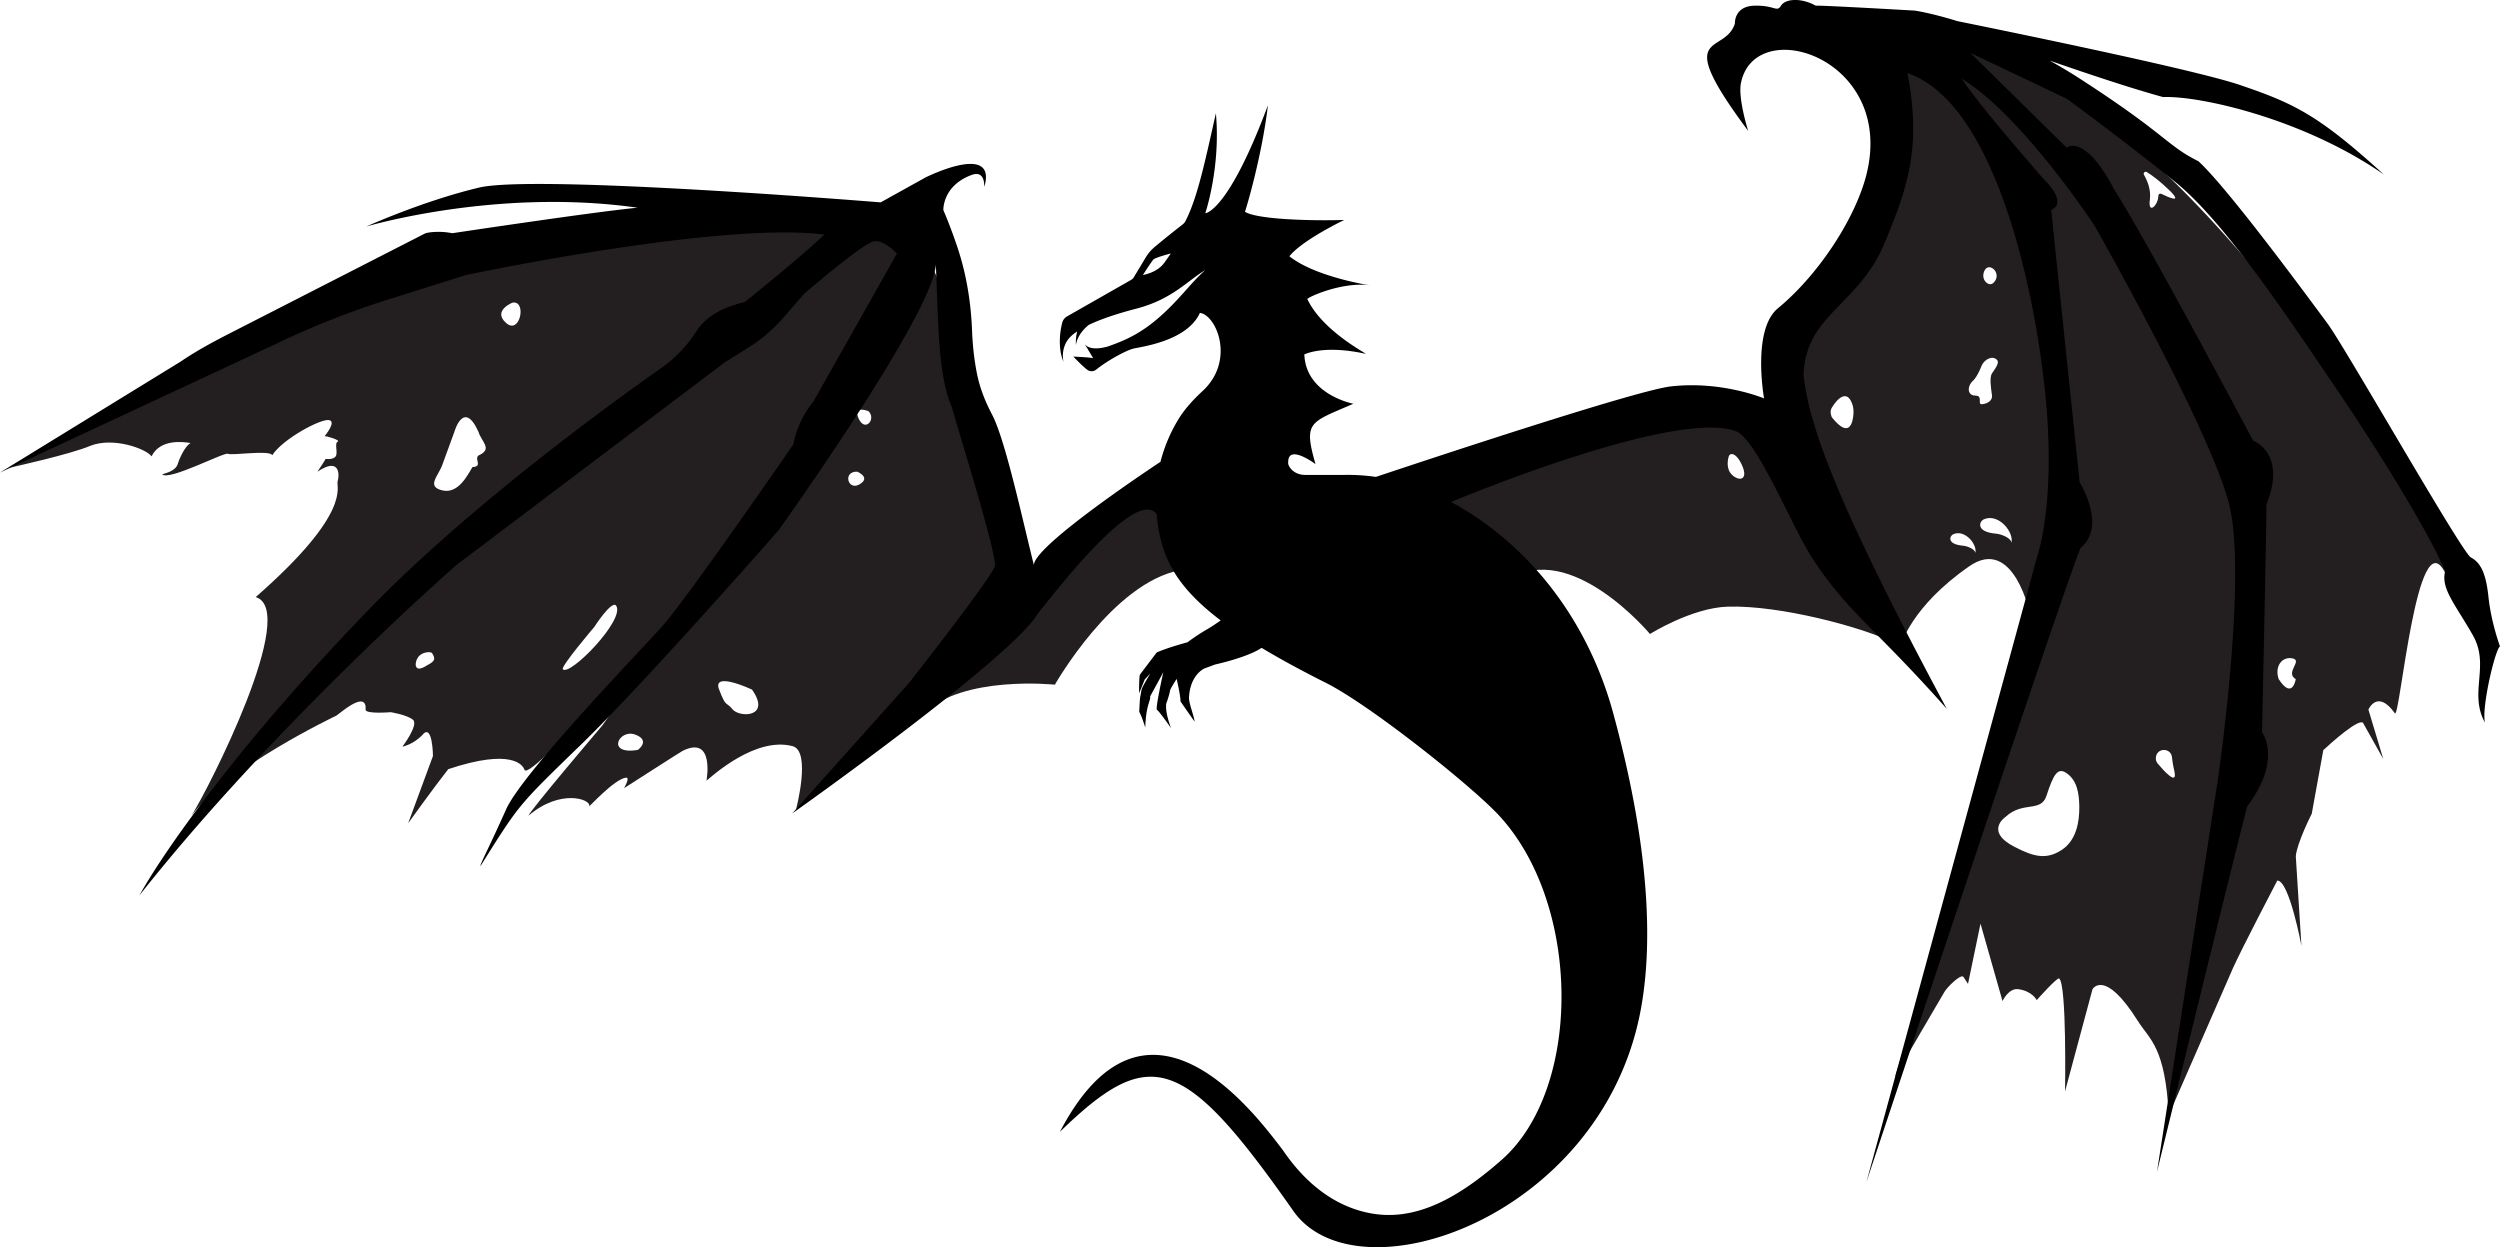
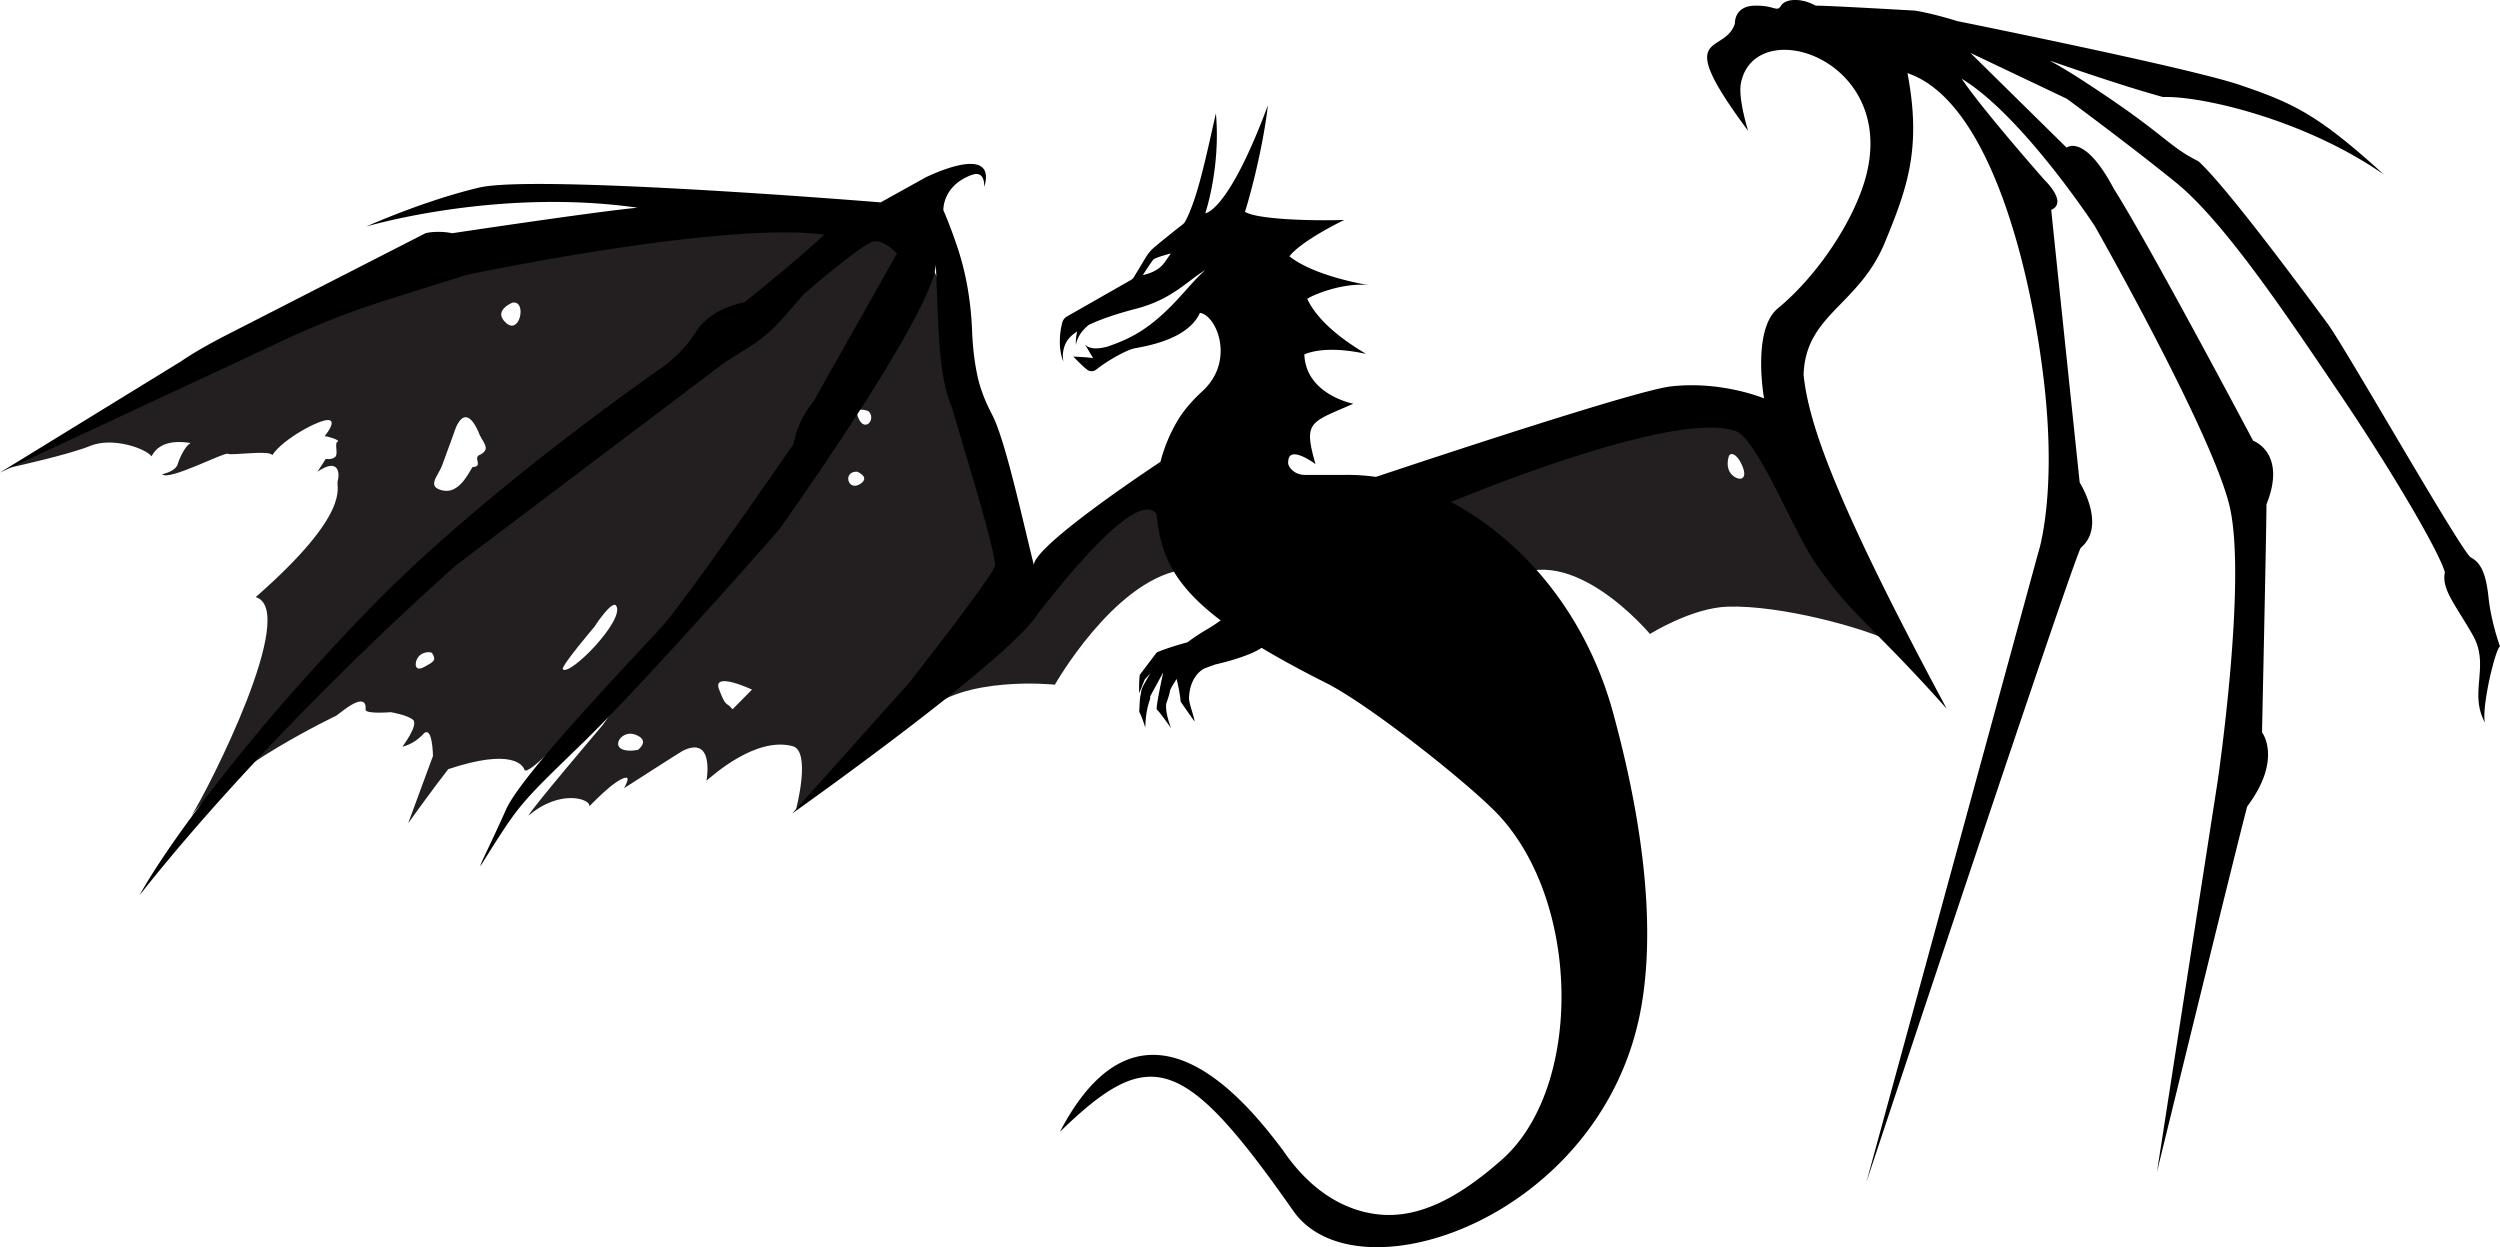
<svg xmlns="http://www.w3.org/2000/svg" id="a" data-name="Layer 1" viewBox="0 0 426.19 212.59">
  <defs>
    <style>.c{stroke-width:0;fill:#231f20}</style>
  </defs>
-   <path d="M327.79 5.38s6.06 8.77 12.29 15.76c10.61 11.9 11.54 42.64 10.95 63.56-.04-10.03-2.04-43.98-9.84-56.59-8.25-13.34-14.74-21.23-20.18-21.06 1.4 3.86 2.98 18.25 0 24.22-2.98 5.97-10.47 16.02-14.18 21.33-3.17 4.55-9.18 7.91 17.24 57.38 0 0 1.71-6.56 11.65-13.45 7.62-5.28 10.38 8.27 10.38 8.27s1.6-3.74 2.97-8.35v.01c-6.84 27.2-26.04 87.15-26.04 87.15 2-3.52 6.31-10.86 8.49-14.58.4-.68 2.79-3.13 3.22-2.47l.76 1.17 2.13-10.27 3.75 13.19s1.04-2.23 2.67-2.02c2.38.3 3.17 1.86 3.17 1.86s3.5-3.94 3.82-3.69c1.32 1.01 1 19.25 1 19.25l4.68-17.4s2.02-3.67 7.7 5.35c2.06 3.28 4.7 4.4 5.3 16.1l10.94-25.04c1.53-3.42 7.56-14.94 7.56-14.94 2.03-.1 4.12 11.12 4.12 11.12l-.96-15.27c.19-2.28 2.72-7.25 2.72-7.25l1.97-10.84c1.03-.97 6.42-5.86 6.85-4.51l3.37 6.01-2.53-8.41s1.53-3.57 4.51.63c.84 1.18 3.78-33.26 8.53-24.03-2.38-13.03-48.88-87.19-89.04-92.17zm-11.82 65.17c-.11 1.67-.78 4.23-3.67.6-.04-.04-.47-.97 0-1.68 0 0 2.17-3.75 3.39-.8.25.59.32 1.24.28 1.88zm22.38-24.49c.79-1.42 2.91.48 1.63 2.01-.61.73-1.28.26-1.57-.13-.4-.54-.39-1.29-.06-1.88zm-1.62 48.28c.14-.58-1.17-1.24-2.13-1.32-2.76-.24-2.25-1.67-1.61-1.95 2.01-.88 4.18 1.8 3.74 3.27zm.02-26.91c-1.36.03-1.49-1.56-.35-2.57.77-.77 1.43-2.54 1.43-2.54.47-1.07 1.85-1.78 2.61-.97.47.5-.26 1.41-.85 2.3-.47.7-.16 2.61-.01 3.69s-.98 1.53-1.75 1.57c-.77.03.28-1.5-1.08-1.46zm6.13 25.19c.17-.73-1.46-1.55-2.66-1.65-3.45-.3-2.82-2.09-2.02-2.44 2.51-1.11 5.23 2.25 4.68 4.09zm8.6 52.27c-2.72 1.79-4.94 1.07-8.01-.5-5.25-2.68-1.57-5.13-1.57-5.13 2.94-2.75 6.04-.69 6.98-3.61 1.21-3.75 1.94-4.83 3.37-3.88 1.84 1.22 2.19 3.48 2.22 5.69.04 2.67-.51 5.8-2.99 7.43zm16.35-14.73c-.27-.32-.37-.74-.29-1.15 0-.02 0-.04.01-.06.31-1.52 2.53-1.44 2.71.1.09.79.22 1.6.41 2.4.61 2.65-1.84-.09-2.84-1.29zm.62-97.11c-.23-.11-.5.05-.5.3 0 1.64-1.81 3.34-1.45.71.23-1.7-.42-3.25-1-4.25-.19-.31.17-.67.48-.48.9.56 2.23 1.53 3.84 3.1 2.43 2.37-.13 1.23-1.37.61zm22.92 82.72s-.55 3.62-2.91 0c-.73-2.17.55-3.89 2.36-3.53 1.82.36-1.36 2.43.55 3.53z" class="c" />
-   <path d="M311.83 94.9c-2.96-3.83-5.57-11.32-9.05-18.49-3.48-7.17-11.49-7.1-15.49-7.97-4-.87-15.49 4.87-24.02 6.79-7.43 1.67-19.08 7.44-21.97 8.9-17.7-.48-42.84-.72-43.13-1.16-2.33-3.72-24.36 16.84-24.91 17.32-3.71-12.19-11.53-46.99-11.93-48.62-4.71-14.31-8.14-12.16-8.14-12.16-1.71-1.43-5.37-1.86-10.42-3-6.62-1.49-6.67.72-13.56.43-1.75-.07-4.83 1.18-6.53.72-2.61-.72-11.17 1.11-11.17 1.11S97.95 42 85.5 43.13c-11.99 1.09-30.41 5.77-31.13 8.08-3.98-.86-7.92 2.96-10.78 4.58-2.86 1.62-21.33 11.22-24.84 13.96-4.14 3.23-16.72 9.79-17.05 9.97.31-.07 10.34-2.28 13.73-3.73 3.86-1.52 9.42.48 10.41 1.8 1.47-2.96 5.24-2.49 6.65-2.27-.9.51-1.82 2.4-2.19 3.58-.37 1.17-1.92 1.53-2.65 1.76 1.16 1.16 10.61-3.84 11.22-3.5.6.34 7.22-.71 7.54.25 1.76-2.76 8.18-6.2 9.63-6 1.41.19-.58 2.6-.71 2.76.14-.11 2.84.67 2.23.93-.61.27.15 2.01-.39 2.57-.54.55-1.65.36-1.65.36s-.56.96-1.4 2.19c3.88-2.64 3.77.64 3.44 1.62-.33.98 2.63 5.21-13.97 19.75 7.46 2.24-7.99 32.61-10.95 37.26 6.13-8.24 24.7-17.05 24.7-17.05l1.2-.91c3.72-2.81 3.87-.97 3.78-.14-.09.83 4.29.46 4.29.46s2.76.44 3.79 1.29c1.03.85-1.8 4.59-1.8 4.59s1.72-.31 3.34-1.92c1.82-2.35 1.87 3.51 1.87 3.51l-4.23 11.47s4.44-6.19 6.84-9.23c10.85-3.61 12.72-.69 12.98.09.9 2.7 30.69-32.31 30.69-32.31l-17.38 24.74s-12.48 14.67-12.62 15.42c5.44-4.66 10.68-2.82 10.37-1.63-.25.38 4.32-4.68 6.27-4.86.75-.07-.35 1.8-.35 1.8s9.64-6.19 10-6.37c5.51-2.74 4.06 5.08 4.06 5.08 1.16-.95 8.42-7.53 14.68-5.88 3.22.85.59 10.76.59 10.76 1.56-1.32 3.61-3.51 3.61-3.51 1.99-1.52 5.8-5.93 5.87-5.9 0 0 8.05-2.7 12.27-6.9 6.62-6.59 22.37-4.93 22.37-4.93s9.88-17.41 21.39-19.52c5.68-1.04 30.8-4.31 45.85-7.52 4.81 3.95 10.49 8.77 10.08 9.18 10.62-6.96 24.13 9.22 24.13 9.22s7.11-4.47 13.26-4.66c9.09-.27 22.8 3.56 27.37 5.74 0 0-7.1-10.42-10.06-14.25zM72.3 113.71c-1.66.91-1.69-.72-1.03-1.66.65-.94 2.18-1.04 2.41-.68.74 1.19.29 1.43-1.37 2.34zm9.28-36.07c-.79.63.79 1.9-1.03 1.98-.79 1.26-2.37 4.63-5.14 3.98-2.77-.66-.71-2.4 0-4.37.71-1.98 2.05-5.61 2.05-5.61s1.58-5.61 4.11 0c.47 1.66 2.53 2.92 0 4.03zm4.71-22.57c-2.39-2.1 1.06-3.47 1.06-3.47 2.5-.48 1.33 5.57-1.06 3.47zm9.66 59.03c-.42-.43 5.37-7.23 5.37-7.23s3.02-4.69 3.73-3.6c1.55 2.38-7.89 12.04-9.09 10.83zm12.78 13.75c-5.49.89-3.21-3.62-.47-2.63 2.75 1 .47 2.63.47 2.63zm16.15-6.93c-1.21-1.47-1.04-.15-2.29-3.37s5.61.01 5.61.01c3.34 4.74-2.11 4.83-3.32 3.36zm21.65-38.35c-2.02 1.17-2.9-2.25-.39-2.16 0 0 2.4.99.39 2.16zm-.14-11.19c-1.1-2.39 1.66-1.29 1.66-1.29 1.38 1.31-.56 3.68-1.66 1.29zm148.89 9.58c-1.21-1.14-.6-3.02-.6-3.02.14-.87 1.34-.87 2.35 1.51s-.54 2.65-1.75 1.51z" class="c" />
+   <path d="M311.83 94.9c-2.96-3.83-5.57-11.32-9.05-18.49-3.48-7.17-11.49-7.1-15.49-7.97-4-.87-15.49 4.87-24.02 6.79-7.43 1.67-19.08 7.44-21.97 8.9-17.7-.48-42.84-.72-43.13-1.16-2.33-3.72-24.36 16.84-24.91 17.32-3.71-12.19-11.53-46.99-11.93-48.62-4.71-14.31-8.14-12.16-8.14-12.16-1.71-1.43-5.37-1.86-10.42-3-6.62-1.49-6.67.72-13.56.43-1.75-.07-4.83 1.18-6.53.72-2.61-.72-11.17 1.11-11.17 1.11S97.95 42 85.5 43.13c-11.99 1.09-30.41 5.77-31.13 8.08-3.98-.86-7.92 2.96-10.78 4.58-2.86 1.62-21.33 11.22-24.84 13.96-4.14 3.23-16.72 9.79-17.05 9.97.31-.07 10.34-2.28 13.73-3.73 3.86-1.52 9.42.48 10.41 1.8 1.47-2.96 5.24-2.49 6.65-2.27-.9.51-1.82 2.4-2.19 3.58-.37 1.17-1.92 1.53-2.65 1.76 1.16 1.16 10.61-3.84 11.22-3.5.6.34 7.22-.71 7.54.25 1.76-2.76 8.18-6.2 9.63-6 1.41.19-.58 2.6-.71 2.76.14-.11 2.84.67 2.23.93-.61.27.15 2.01-.39 2.57-.54.55-1.65.36-1.65.36s-.56.96-1.4 2.19c3.88-2.64 3.77.64 3.44 1.62-.33.98 2.63 5.21-13.97 19.75 7.46 2.24-7.99 32.61-10.95 37.26 6.13-8.24 24.7-17.05 24.7-17.05l1.2-.91c3.72-2.81 3.87-.97 3.78-.14-.09.83 4.29.46 4.29.46s2.76.44 3.79 1.29c1.03.85-1.8 4.59-1.8 4.59s1.72-.31 3.34-1.92c1.82-2.35 1.87 3.51 1.87 3.51l-4.23 11.47s4.44-6.19 6.84-9.23c10.85-3.61 12.72-.69 12.98.09.9 2.7 30.69-32.31 30.69-32.31l-17.38 24.74s-12.48 14.67-12.62 15.42c5.44-4.66 10.68-2.82 10.37-1.63-.25.38 4.32-4.68 6.27-4.86.75-.07-.35 1.8-.35 1.8s9.64-6.19 10-6.37c5.51-2.74 4.06 5.08 4.06 5.08 1.16-.95 8.42-7.53 14.68-5.88 3.22.85.59 10.76.59 10.76 1.56-1.32 3.61-3.51 3.61-3.51 1.99-1.52 5.8-5.93 5.87-5.9 0 0 8.05-2.7 12.27-6.9 6.62-6.59 22.37-4.93 22.37-4.93s9.88-17.41 21.39-19.52c5.68-1.04 30.8-4.31 45.85-7.52 4.81 3.95 10.49 8.77 10.08 9.18 10.62-6.96 24.13 9.22 24.13 9.22s7.11-4.47 13.26-4.66c9.09-.27 22.8 3.56 27.37 5.74 0 0-7.1-10.42-10.06-14.25zM72.3 113.71c-1.66.91-1.69-.72-1.03-1.66.65-.94 2.18-1.04 2.41-.68.74 1.19.29 1.43-1.37 2.34zm9.28-36.07c-.79.63.79 1.9-1.03 1.98-.79 1.26-2.37 4.63-5.14 3.98-2.77-.66-.71-2.4 0-4.37.71-1.98 2.05-5.61 2.05-5.61s1.58-5.61 4.11 0c.47 1.66 2.53 2.92 0 4.03zm4.71-22.57c-2.39-2.1 1.06-3.47 1.06-3.47 2.5-.48 1.33 5.57-1.06 3.47zm9.66 59.03c-.42-.43 5.37-7.23 5.37-7.23s3.02-4.69 3.73-3.6c1.55 2.38-7.89 12.04-9.09 10.83zm12.78 13.75c-5.49.89-3.21-3.62-.47-2.63 2.75 1 .47 2.63.47 2.63zm16.15-6.93c-1.21-1.47-1.04-.15-2.29-3.37s5.61.01 5.61.01zm21.65-38.35c-2.02 1.17-2.9-2.25-.39-2.16 0 0 2.4.99.39 2.16zm-.14-11.19c-1.1-2.39 1.66-1.29 1.66-1.29 1.38 1.31-.56 3.68-1.66 1.29zm148.89 9.58c-1.21-1.14-.6-3.02-.6-3.02.14-.87 1.34-.87 2.35 1.51s-.54 2.65-1.75 1.51z" class="c" />
  <path stroke-width="0" d="M426.19 110.19s-1.51-4.05-1.97-8.45c-.46-4.4-1.51-5.91-3.01-6.72-1.51-.81-21.37-35.73-24.42-39.86-3.06-4.13-16.97-23.08-22.01-27.67-5.5-2.75-5.33-4.46-20.23-14.09a90.097 90.097 0 0 0-5.13-3.07c6.7 2.33 13.99 4.75 19.34 6.22 6.03-.27 23.82 3.6 37.64 13.21-11.23-10.23-15.38-12.14-24.45-15.24-7.32-2.51-37.05-8.64-48.27-10.92-4.44-1.38-7.22-1.79-7.22-1.79s-15.9-.92-16.92-.84c-2.5-1.39-5.18-1.2-5.92 0s-1.02-.09-4.53 0-3.33 3.05-3.33 3.05c-1.8 5.55-10.89.64 2.26 18.29 0 0-1.76-5.54-1.23-8.16 2.42-11.91 26.5-4.23 21.36 15.74-1.93 7.48-8.2 17.02-15.06 22.67-4.46 3.68-2.36 15.36-2.36 15.36s-7.18-3.03-15.86-2.05c-5.43.61-35.84 10.6-50.31 15.43-1.75-.25-3.54-.37-5.39-.34h-6.72c-1.03 0-2.03-.46-2.59-1.32-.19-.29-.3-.6-.25-.9.02-3.1 4.65.38 4.65.38-2.08-7.29-1-7.04 6.46-10.29 0 0-8.09-1.53-8.36-8.39 0-.01.01-.02.02-.03.44-.19 3.62-1.59 10.44-.09 0-.15-7.46-3.99-9.96-9.36.63-.56 6.31-2.99 10.79-2.3 0 0-9.33-1.39-13.84-4.97 2.19-2.77 9.35-6.19 9.35-6.19-6.17.18-14.96-.13-16.93-1.4.32-.86 2.91-9.63 3.92-18.15-6.82 18.3-10.68 18.4-10.68 18.4s2.65-7.79 1.81-17.04c-1.82 8.07-3.14 14.43-5.19 18.38-.12.23-.29.42-.49.58-2.18 1.7-3.83 3.05-4.77 3.84-.6.5-1.1 1.1-1.5 1.76l-2.04 3.39c-.11.19-.27.34-.46.45l-10.91 6.22c-.4.23-.7.59-.82 1.03-.5 1.81-.7 4.69.2 6.71-.27-1.24 0-2.28.31-3 .29-.65.76-1.21 1.32-1.66.2-.16.44-.33.7-.51-.18.74-.25 1.53-.22 2.33.27-1.72 1.54-2.92 2.21-3.45 1.75-.84 4.3-1.77 8.13-2.77 6.16-1.61 8.82-4.88 11.72-6.56-2.39 2.05-4.58 5.28-8.19 8.33-3.01 2.55-5.56 3.71-8.61 4.75-.22.01-2.63.8-3.73-.42.08.14.17.28.26.41l1.15 1.94c-.72-.16-3.37-.27-3.37-.27s1.8 1.9 2.5 2.33c.44.27 1.01.2 1.42-.13 1.8-1.46 5.15-3.34 6.49-3.6 1.96-.39 9.1-1.48 11.16-6.05 2.81.35 6.09 8.12.46 13.32-1.59 1.47-3.07 3.07-4.19 4.93a26.845 26.845 0 0 0-2.99 7.14c-2.71 1.8-21.58 14.41-21.58 17.6-2-8.01-4.88-21.37-7.11-25.62-1.15-2.19-2.08-4.49-2.57-6.91-.44-2.15-.74-4.57-.85-7.28-.18-4.76-.91-9.49-2.39-14.02-1.26-3.85-2.51-6.67-2.51-6.67s-.2-4.1 4.75-5.98c2.72-1.03 2.08 2.59 2.28 1.85 2.03-7.51-10.09-1.44-10.09-1.44l-7.63 4.24s-58.85-4.81-68.46-2.52c-9.62 2.29-19.23 6.64-19.23 6.64s22.21-6.64 46.25-3.21c-7.33.69-31.6 4.35-31.6 4.35-2.07-.44-4.24-.16-4.65.05L39.05 56.89c-3.83 1.96-6.11 3.3-8.3 4.78L0 80.56l46.95-21.89c6.21-2.99 12.62-5.53 19.2-7.6L79.4 46.9s43.28-9.2 61.14-6.91c-4.35 4.12-13.51 11.45-13.51 11.45l-.06.02c-1.81.56-5.46 1.28-7.99 4.6-1.6 2.63-3.72 4.9-6.24 6.67-9.14 6.42-32.94 23.73-49.83 41.15-21.29 21.98-34.57 40.53-39.15 48.77C47.12 123.11 77.8 96.32 77.8 96.32l45.79-34.57 3.92-2.45c2.26-1.41 4.3-3.15 6.05-5.17l3.54-4.06s10.07-8.7 11.91-8.93c1.83-.23 3.89 2.09 3.89 2.09l-14.2 25.16-.51.68a15.98 15.98 0 0 0-2.92 6.65s-18.09 26.27-22.44 31.11c-4.35 4.84-23.81 24.99-26.56 31.17-2.75 6.18-4.58 9.62-4.35 9.62 6.64-10.53 6.18-10.07 17.17-20.72 10.99-10.65 33.66-36.53 33.66-36.53s26.33-36.8 26.79-45.3c.46 11.41.46 19.1 2.75 24.41 1.14 4.17 7.56 24.55 7.33 27.07-1.37 2.98-14.65 19.87-14.65 19.87l-19.92 22.26s37.55-26.56 41.9-34.12c2.22-2.66 16.56-21.66 20.22-16.94.02.18.03.36.05.55.73 6.33 2.72 11.41 10.88 17.6-.79.55-1.62 1.11-2.28 1.49-1.8 1.03-3.39 2.24-3.39 2.24s-3.28.86-5.23 1.73c-.01 0-2.88 3.79-2.88 3.8-.15.63-.13 3.16-.13 3.16l.96-2.35.98-1.05s-1.48 2.37-1.53 2.83c0 0-.24 1.32-.25 1.4-.09 1.08-.1 1.7-.14 2.33.49.88 1.03 2.68 1.03 2.68.1-2.91.54-3.93.79-4.78.08-.27.04-.53.04-.53l2.24-4.1s-1.39 6.27-1.08 6.39c.31.12 2.4 3.11 2.4 3.11-.91-2.49-.86-3.47-.83-4.12 0 0 .58-1.59.66-2.26.04-.31 1.13-2 1.13-2s.66 2.8.66 3.84c.93 1.36 2.41 3.45 2.41 3.45-.2-1.31-1.02-3.17-.96-4.18.08-1.45.47-2.5.92-3.24.76-1.24 1.7-1.65 1.7-1.65l1.84-.68s5.53-1.2 7.91-2.84c3.09 1.86 6.72 3.84 11 5.99 7.59 3.82 24.89 17.63 29.48 22.59 14.05 15.19 14.19 46.6.47 58.69-7.54 6.65-14.7 10.47-22.18 9.16-5.05-.88-10.47-3.92-15.16-10.82-5.08-6.68-23.4-31.04-37.99-3.1 15.25-14.8 20.99-13.38 39.77 13.46 10.78 15.41 52.18 1.35 59.13-33.65 1.91-9.62 2.36-25.76-4.59-51.23-3.31-12.13-10.14-23.1-19.99-30.91-2.32-1.84-4.88-3.57-7.66-5.04 4.38-1.81 38.5-15.7 48.53-12.09 3.64 1.31 9.58 16.37 13.22 21.88 6.01 9.13 10.45 11.57 22.78 25.47-19.22-35.79-23.55-48.74-24.41-56.94.33-10.32 9.39-11.77 13.84-22.53 3.87-9.36 6.3-16.14 3.87-28.9 14.24 4.8 21.22 34.15 23.35 53.32 2.13 19.17-1.1 28.59-1.1 28.59l-29.26 107.18s34.76-104.77 36.55-108.17c4.49-3.77-.18-11.13-.18-11.13s-4.67-44.5-4.85-46.48c2.87-1.26-1.08-5.02-1.08-5.02s-10.77-12.2-14.18-17.34c10.41 6.35 22.69 25.13 22.69 25.13s19.94 35.08 22.96 47.69c3.03 12.62-2.02 46.94-2.02 46.94l-10.35 66.62s13.88-56.78 15.39-62.33c6.06-8.08 2.52-12.62 2.52-12.62s.76-34.82.76-38.86c3.53-8.83-2.27-10.85-2.27-10.85s-17.92-33.82-23.72-42.9c-5.05-9.59-8.08-7.07-8.08-7.07l-16.4-16.15 16.43 7.81s10.23 7.51 18.54 14.23c8.31 6.71 19.18 23.02 28.14 36.29 8.95 13.27 16.78 26.69 17.78 30.21-.63 2.89 1.85 5.59 4.78 10.76s-.74 9.76 2.04 14.86c-.58-2.66 1.74-12.39 2.55-12.97zM198.62 44.61c-.87 1.31-2.3 1.96-3.79 2.28 0 0 1.44-2.26 1.78-2.63.33-.37 2.99-1.05 2.99-1.05l-.98 1.4z" />
</svg>